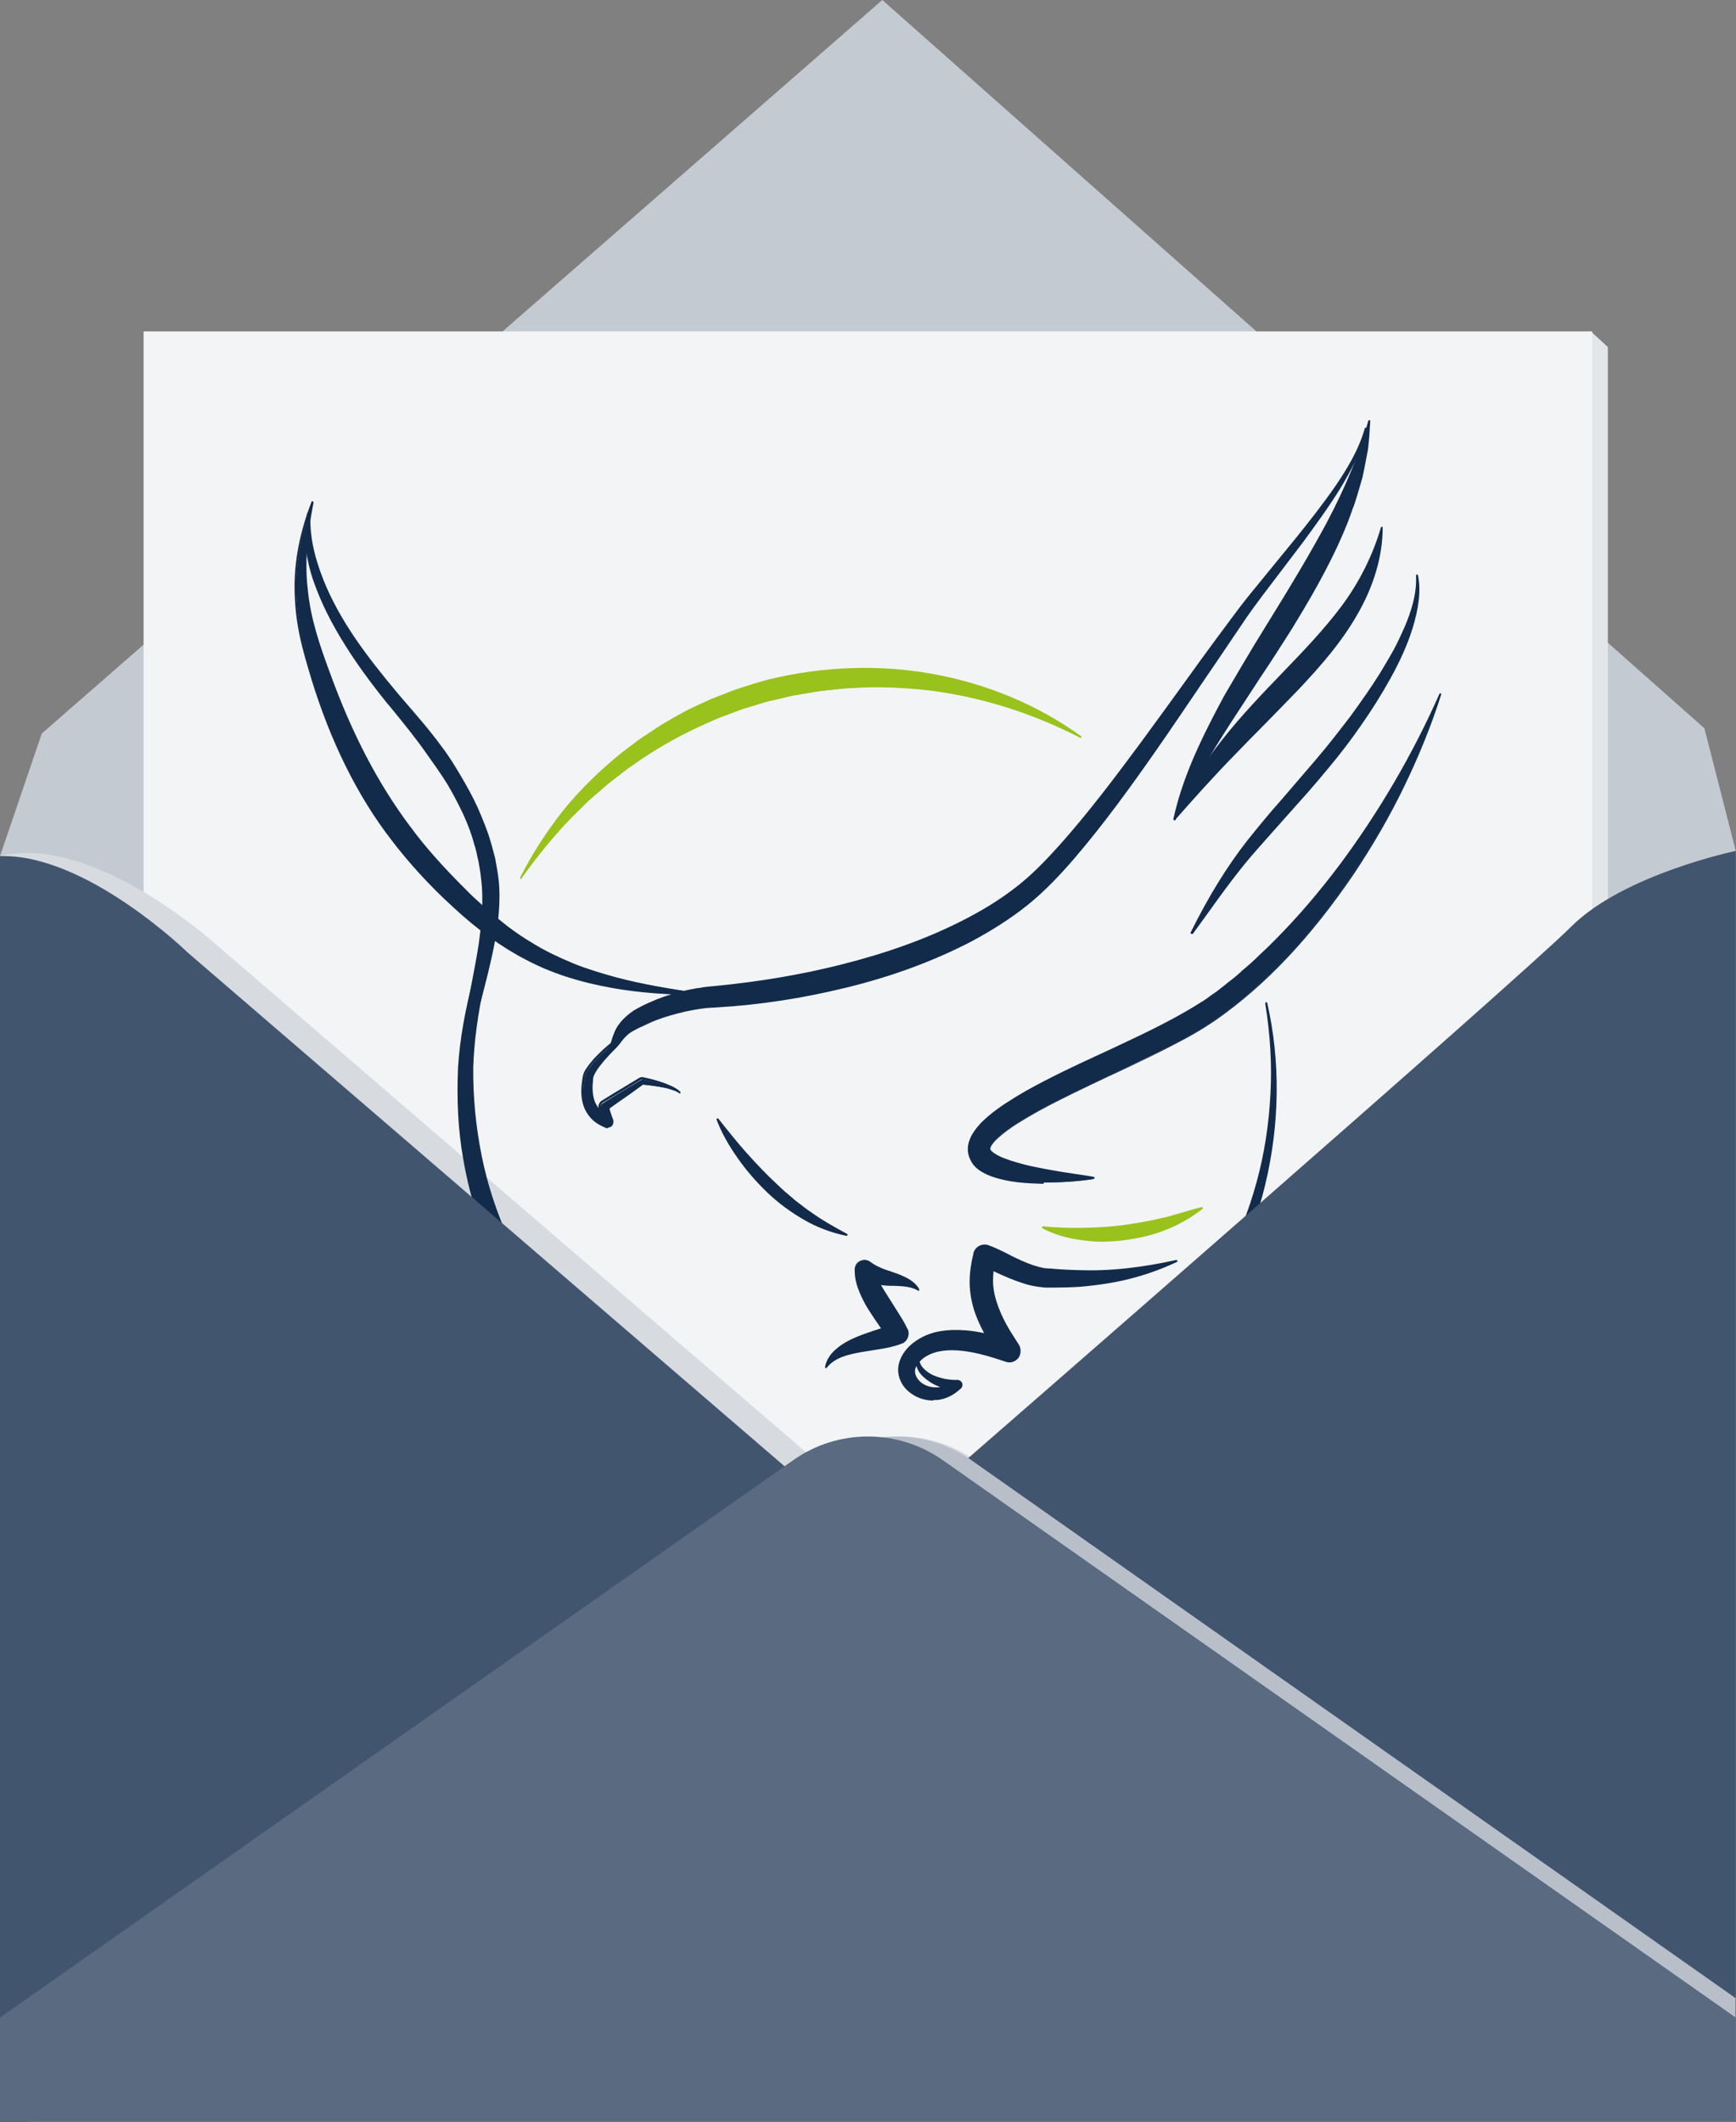
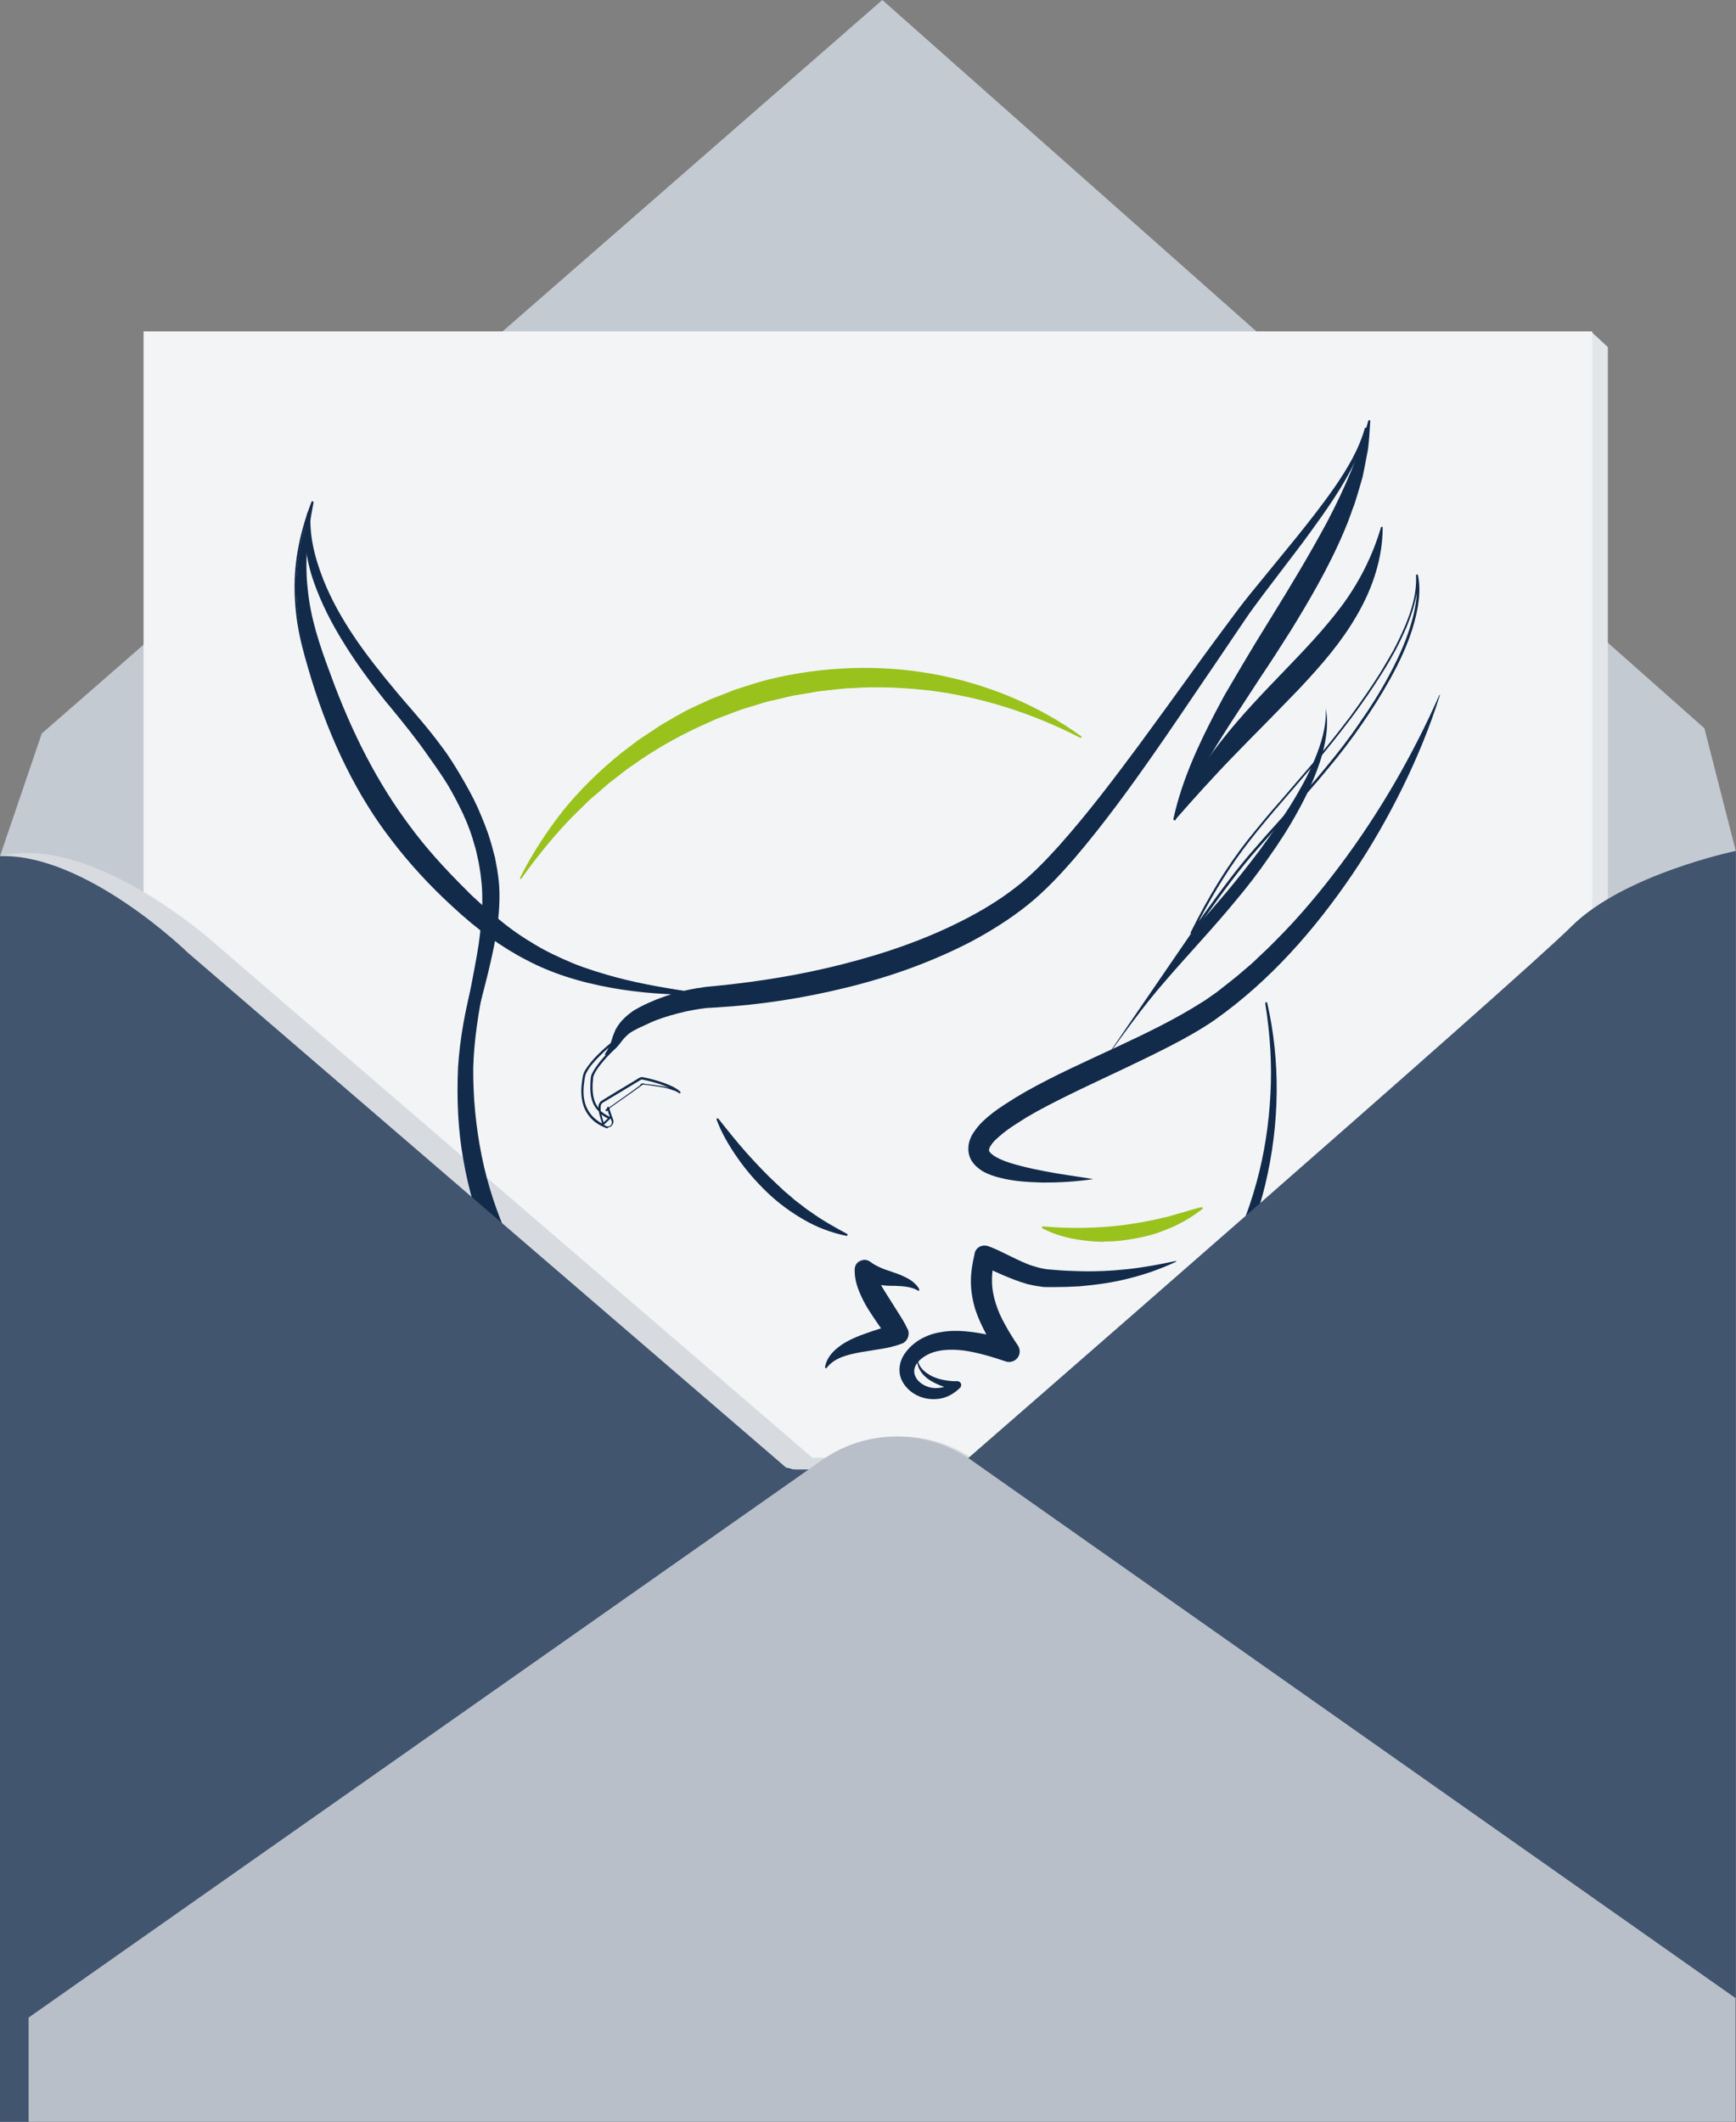
<svg xmlns="http://www.w3.org/2000/svg" viewBox="0 0 69.77 85.28">
  <rect x="0" y="0" width="69.77" height="85.28" fill="#808080" stroke="none" />
  <defs>
    <style> .cls-1 { fill: #596a81; } .cls-2 { fill: #e3e6e9; } .cls-3 { fill: #41556f; } .cls-4 { fill: #122b4b; } .cls-5 { fill: #b8bfc9; } .cls-6 { isolation: isolate; } .cls-7 { fill: #d7dbe0; } .cls-8 { fill: #f3f4f6; } .cls-9 { fill: #c4cad2; } .cls-10 { fill: #99c21d; } .cls-11 { mix-blend-mode: multiply; } </style>
  </defs>
  <g class="cls-6">
    <g id="Ebene_2" data-name="Ebene 2">
      <g id="Arztpraxen">
        <g>
          <polygon class="cls-9" points="0 34.41 1.68 29.48 35.46 0 68.5 29.27 69.76 34.2 67.13 38.08 41.02 65.88 14.27 57.17 0 34.41" />
          <g class="cls-11">
            <polygon class="cls-2" points="64.62 64.2 6.4 64.2 63.95 13.33 64.62 13.95 64.62 64.2" />
          </g>
          <rect class="cls-8" x="5.77" y="13.32" width="58.22" height="50.25" />
          <g class="cls-11">
            <path class="cls-7" d="M66.31,77.74l1.35-40.92s-1.44-2.15-3.54-.05c-2.1,2.1-24.76,21.82-24.76,21.82h-.32c-1.73-1.14-3.98-1.14-5.71,0h-.68l-24.13-20.77s-4.85-4.33-8.52-3.41l.97,50.4h.34s0,.47,0,.47l54.39-3.99,11.12-.63-.51-2.92Z" />
          </g>
          <g>
            <g>
              <g>
                <g>
                  <path class="cls-4" d="M24.35,42.41s-.02,0-.03-.01c-.01-.01-.01-.03,0-.05.12-.18.21-.36.27-.57l.02-.07c.03-.08.06-.17.1-.26.04-.1.11-.21.2-.33.14-.18.32-.34.55-.5.19-.11.39-.22.62-.32.42-.19.86-.34,1.3-.45.23-.06.45-.1.67-.14h.05c.1-.02.2-.04.31-.05l.32-.03c1.86-.18,3.52-.47,5.07-.86,1.83-.46,3.41-1.03,4.8-1.73.84-.42,1.55-.86,2.15-1.32.68-.51,1.28-1.14,1.83-1.75,1.15-1.29,2.22-2.71,3.22-4.06.67-.91,1.35-1.85,2-2.75.35-.49.71-.98,1.07-1.47l.78-1.05c.23-.31.48-.63.81-1.03l1.65-2.02c.49-.61,1.06-1.33,1.57-2.07.47-.69.93-1.45,1.17-2.3,0-.02.02-.04.05-.03.02,0,.03.03.03.05-.2.88-.65,1.71-1.07,2.4-.47.76-1,1.48-1.49,2.15l-1.58,2.08c-.31.41-.55.74-.76,1.05l-.73,1.08c-.31.46-.62.92-.93,1.37-.66.97-1.33,1.97-2.01,2.94-.91,1.3-1.99,2.8-3.18,4.19-.52.6-1.16,1.3-1.9,1.89-.64.51-1.38.99-2.26,1.46-1.49.77-3.12,1.38-4.99,1.84-1.75.43-3.5.7-5.23.8l-.33.02c-.08,0-.18.02-.27.03h-.02c-.2.03-.4.07-.61.11-.47.11-.85.22-1.19.35-.19.07-.36.16-.56.25-.1.04-.2.09-.27.13-.09.05-.17.09-.24.14-.13.1-.25.22-.4.43-.15.19-.34.35-.54.45,0,0-.01,0-.02,0ZM54.26,18.74c-.16.28-.34.55-.51.81-.51.75-1.08,1.47-1.57,2.08l-1.65,2.02c-.33.41-.58.73-.81,1.03l-.78,1.05c-.36.49-.71.98-1.06,1.47-.65.91-1.33,1.84-2,2.75-1,1.35-2.07,2.78-3.23,4.07-.56.61-1.16,1.25-1.84,1.76-.61.47-1.32.9-2.17,1.33-1.4.71-2.98,1.28-4.82,1.74-1.56.4-3.22.68-5.08.86l-.33.03c-.11,0-.2.02-.3.04h-.05c-.21.04-.43.09-.66.15-.43.11-.87.26-1.28.44-.23.1-.43.2-.61.32-.22.15-.39.3-.53.48-.09.11-.15.22-.19.31-.04.09-.07.17-.09.25l-.02.07c-.05.16-.11.31-.2.45.14-.09.27-.21.38-.35.16-.21.28-.34.42-.44.07-.05.15-.1.25-.15.07-.04.17-.09.27-.13.2-.1.37-.18.56-.25.34-.14.72-.25,1.2-.36.21-.05.42-.08.62-.11h.02c.1-.02.2-.03.28-.03l.33-.02c1.72-.11,3.47-.38,5.21-.8,1.86-.47,3.49-1.07,4.97-1.84.88-.47,1.61-.94,2.24-1.46.74-.59,1.37-1.28,1.89-1.88,1.19-1.39,2.26-2.88,3.17-4.18.68-.98,1.36-1.98,2.01-2.94.31-.46.62-.92.93-1.37l.73-1.08c.22-.31.46-.64.77-1.05l1.58-2.08c.5-.67,1.02-1.39,1.49-2.15.16-.26.32-.54.47-.84Z" />
                  <path class="cls-4" d="M28.17,39.99c-1.32,0-2.49-.09-3.56-.28-1.35-.24-2.48-.61-3.46-1.13-.99-.51-1.96-1.21-2.96-2.14-.93-.85-1.76-1.76-2.46-2.68-1.36-1.76-2.44-3.94-3.22-6.48-.19-.64-.35-1.17-.47-1.75-.13-.61-.19-1.22-.2-1.82-.02-1.14.21-2.33.68-3.54,0-.02.03-.03.05-.02.02,0,.03.03.03.05-.27,1.39-.35,2.5-.23,3.49.11,1.16.48,2.25.89,3.35.89,2.46,1.95,4.48,3.22,6.17.6.82,1.34,1.65,2.31,2.61.13.14.28.27.42.4.07.07.15.13.22.2.07.06.14.12.21.18.15.13.3.26.45.38.43.36.91.69,1.42.99.43.26.91.49,1.55.76.58.23,1.16.4,1.66.54,1.08.29,2.17.47,3.48.66.02,0,.04.02.03.04,0,.03-.03.04-.06.04ZM12.42,20.65c-.35,1.04-.52,2.06-.5,3.04,0,.6.08,1.21.2,1.81.12.57.28,1.11.47,1.74.77,2.53,1.85,4.7,3.21,6.45.69.92,1.52,1.82,2.45,2.67,1,.93,1.96,1.63,2.94,2.13.97.52,2.1.88,3.44,1.12.91.16,1.88.25,2.96.28-1.06-.16-1.98-.33-2.9-.58-.5-.14-1.09-.31-1.67-.54-.65-.27-1.14-.51-1.56-.76-.51-.3-.99-.63-1.42-.99-.16-.12-.31-.25-.46-.38-.07-.06-.14-.12-.21-.18-.07-.07-.15-.14-.22-.2-.14-.13-.28-.26-.42-.4-.97-.97-1.71-1.8-2.31-2.62-1.28-1.7-2.34-3.72-3.23-6.19-.41-1.11-.79-2.21-.9-3.37-.1-.88-.06-1.85.14-3.02Z" />
                  <path class="cls-4" d="M47.2,32.96s-.02,0-.02,0c-.02-.01-.02-.03-.02-.05.45-1.03,1.08-2.06,1.93-3.14.79-1.01,1.71-1.96,2.45-2.73.81-.84,1.65-1.71,2.37-2.67.73-.98,1.26-2.05,1.59-3.17,0-.02.02-.03.04-.03.02,0,.03.02.03.04,0,1.16-.37,2.39-1.06,3.56-.6,1.03-1.35,1.91-2.3,2.92-.5.52-1.01,1.04-1.5,1.54-.34.34-.69.7-1.03,1.05-.93.95-1.8,1.93-2.45,2.67,0,0-.02.01-.03.01ZM55.48,21.51c-.33,1.03-.84,2-1.51,2.91-.72.97-1.56,1.84-2.37,2.68-.74.76-1.66,1.71-2.44,2.72-.78.99-1.37,1.94-1.81,2.88.63-.71,1.43-1.6,2.28-2.48.34-.35.69-.71,1.03-1.05.49-.5,1-1.02,1.5-1.54.94-1,1.69-1.88,2.29-2.9.62-1.05.98-2.16,1.04-3.21Z" />
                  <path class="cls-4" d="M47.2,32.96s0,0-.01,0c-.02,0-.03-.03-.03-.05.35-1.61,1.07-3.09,1.65-4.21.06-.11.12-.23.18-.34.11-.21.23-.44.36-.65l.57-.97c.33-.56.7-1.17,1.16-1.91.83-1.34,1.56-2.56,2.24-3.82.79-1.5,1.32-2.8,1.67-4.09,0-.02.02-.04.05-.03.02,0,.04.02.03.04-.02.33-.04.73-.09,1.13-.02.11-.04.21-.06.31-.05.27-.1.54-.16.81-.04.13-.07.25-.11.38-.07.24-.14.48-.22.72-.05.13-.1.25-.14.38-.08.23-.17.46-.27.69-.63,1.49-1.44,2.85-2.14,3.99-.46.73-.85,1.33-1.22,1.88l-1.22,1.87c-.71,1.11-1.53,2.44-2.2,3.87,0,.01-.02.02-.04.02ZM54.96,17.29c-.35,1.18-.85,2.38-1.57,3.75-.67,1.27-1.41,2.48-2.24,3.83-.46.74-.83,1.35-1.16,1.91l-.57.97c-.12.21-.24.43-.35.65-.06.11-.12.23-.18.34-.54,1.02-1.19,2.36-1.56,3.82.64-1.3,1.39-2.51,2.04-3.54l1.22-1.87c.37-.55.76-1.15,1.22-1.88.71-1.13,1.51-2.49,2.14-3.97.09-.23.18-.46.27-.69.05-.12.09-.25.14-.37.08-.23.15-.48.22-.71.04-.13.07-.25.11-.37.06-.26.11-.54.16-.8.02-.1.04-.21.06-.31.03-.26.05-.52.06-.75Z" />
                  <path class="cls-4" d="M33.2,54.98s-.01,0-.02,0c-.02,0-.03-.03-.02-.04.04-.27.22-.54.48-.75.2-.17.46-.32.77-.45.24-.1.48-.18.71-.26l.07-.02c.08-.03.15-.05.22-.07-.03-.04-.06-.09-.09-.13-.14-.2-.28-.41-.42-.63-.15-.24-.26-.46-.36-.7-.09-.22-.19-.51-.19-.86v-.05c0-.1.04-.2.11-.27.07-.07.17-.11.27-.11h0c.09,0,.17.03.24.08.11.08.24.16.41.23.13.06.28.11.44.16l.08.03c.19.06.38.14.57.24.22.13.38.27.47.44,0,.02,0,.04,0,.05-.01.01-.03.02-.05,0-.15-.09-.33-.14-.52-.16-.13-.02-.27-.02-.41-.03-.05,0-.1,0-.15,0-.12,0-.26-.01-.4-.03.08.15.18.3.28.46h0s.43.68.43.68c.12.19.24.38.34.6l.02.03c.1.21,0,.47-.2.57,0,0-.02,0-.03.01-.31.12-.61.18-.87.22l-.8.13c-.26.05-.51.1-.74.19-.28.11-.47.25-.62.44,0,.01-.02.02-.03.02ZM35.46,53.44c-.08.03-.15.05-.24.08l-.07.02c-.23.08-.47.16-.71.26-.3.13-.55.27-.75.43-.19.15-.33.34-.41.54.14-.14.31-.24.53-.33.24-.09.49-.14.76-.19l.8-.13c.26-.05.55-.1.85-.22,0,0,.01,0,.02,0,.08-.04.15-.11.18-.2.03-.09.03-.18-.01-.26l-.02-.03c-.1-.22-.22-.41-.33-.59l-.04-.07-.4-.61c-.11-.18-.22-.35-.31-.52-.04,0-.08-.01-.12-.02-.23-.04-.46-.12-.65-.23-.01,0-.02-.02-.02-.04,0-.01,0-.03.02-.04l.56-.33s.03,0,.04,0c.01,0,.02.02.02.03.03.15.09.33.2.53,0,0,0,0,0,0,.16.02.31.03.45.03.05,0,.1,0,.15,0,.14,0,.28,0,.41.03.15.02.29.05.42.1-.08-.1-.2-.2-.35-.29-.18-.1-.38-.17-.56-.23l-.08-.03c-.16-.05-.31-.1-.44-.16-.18-.08-.32-.16-.43-.25-.05-.04-.12-.07-.19-.07h0c-.08,0-.16.03-.22.09s-.09.14-.09.22v.05c0,.33.1.61.18.83.1.23.21.45.36.68.13.22.28.43.41.63.04.05.07.1.1.15.15-.05.28-.11.4-.17.01,0,.03,0,.04,0,.01.01.02.03.01.04l-.19.55s-.02.03-.03.03c-.01,0-.03,0-.04-.02-.07-.11-.14-.23-.22-.35ZM35.54,53.41c.06.09.12.17.17.26l.13-.38c-.09.04-.19.08-.3.12ZM34.65,51.34c.17.09.36.15.56.18.02,0,.04,0,.06.01-.08-.17-.14-.32-.17-.46l-.45.26Z" />
-                   <path class="cls-4" d="M37.5,56.29c-.34,0-.66-.11-.93-.32-.17-.13-.3-.29-.38-.48-.09-.2-.12-.44-.07-.65.04-.19.13-.38.27-.56.11-.14.25-.27.41-.38.29-.2.63-.34,1-.4.31-.05.64-.06,1.02-.03.25.02.5.06.73.11-.18-.34-.31-.64-.4-.92-.12-.39-.18-.77-.18-1.15,0-.4.07-.79.15-1.12v-.02c.06-.24.3-.39.54-.34.02,0,.03,0,.05.01.27.1.5.21.72.32.08.04.16.08.23.12.27.13.56.27.86.37.14.04.28.09.42.11.05.01.1.02.15.02.02,0,.04,0,.07,0l.24.02c.34.03.68.04.97.05.6.02,1.24,0,1.95-.08.63-.07,1.29-.18,1.95-.33.02,0,.04,0,.05.03,0,.02,0,.04-.02.05-.62.29-1.26.52-1.9.68-.59.15-1.23.25-2.01.32-.37.02-.7.03-1.01.03h-.34c-.07,0-.14-.01-.21-.02-.2-.02-.39-.06-.54-.1-.31-.09-.63-.21-.99-.37-.07-.03-.13-.06-.2-.09-.06-.03-.12-.05-.17-.08-.01.13-.02.25-.02.38,0,.28.05.57.15.87.08.26.2.54.37.86.15.28.33.55.51.83h0c.07.11.09.24.07.36s-.09.22-.19.29c-.12.08-.27.1-.4.05-.54-.18-1.11-.36-1.68-.43-.64-.08-1.15-.01-1.51.21-.11.06-.2.14-.27.22.03.09.07.18.14.25.1.11.23.21.4.29.14.06.3.11.48.15.18.03.34.05.49.04.11,0,.21.08.21.19,0,.06-.02.12-.06.16h-.01c-.28.27-.62.43-.96.46-.04,0-.09,0-.13,0ZM38.41,53.54c-.21,0-.4.02-.59.05-.36.06-.69.19-.97.39-.16.11-.29.23-.4.37-.13.17-.22.34-.25.53-.04.2-.02.41.07.6.07.17.2.32.35.44.28.22.64.32,1,.29.27-.02.55-.13.78-.31-.16-.02-.31-.05-.46-.09-.11.03-.23.05-.34.04-.26,0-.52-.11-.7-.28-.18-.17-.25-.39-.19-.59.02-.07.06-.14.11-.21,0-.08,0-.15.01-.23,0-.02.03-.03.04-.03.02,0,.04.02.04.04,0,.04,0,.07,0,.11.07-.07.16-.13.25-.19.38-.23.91-.31,1.57-.22.5.06.99.21,1.46.36,0,0-.01,0-.02-.01-.22-.31-.41-.6-.58-.91,0,0,0,0,0,0-.25-.05-.51-.09-.79-.12-.14-.01-.28-.02-.41-.02ZM38.39,55.56l.09.26s.03-.03.05-.04h.01s.04-.07.04-.11c0-.06-.06-.12-.12-.12,0,0,0,0,0,0-.02,0-.04,0-.07,0ZM38.08,55.75c.1.02.2.04.31.05l-.07-.18c-.08.05-.16.09-.24.13ZM36.84,54.89s-.04.08-.05.11c-.05.17.02.36.17.51.16.16.4.25.64.25.06,0,.13,0,.19-.01-.16-.06-.31-.13-.45-.23-.19-.13-.33-.26-.42-.41-.04-.07-.07-.14-.09-.22ZM36.96,54.98s.03.06.05.09c.08.14.21.27.39.39.17.11.36.2.55.26.11-.03.22-.09.32-.15-.1,0-.21-.02-.33-.04-.18-.03-.35-.09-.5-.15-.18-.08-.32-.19-.43-.31-.02-.03-.04-.05-.06-.08ZM40.21,54.61c.08.03.16.05.23.08.11.04.23.02.33-.04.08-.06.14-.14.16-.24s0-.2-.06-.28h0c-.19-.29-.37-.56-.52-.85-.17-.32-.3-.61-.38-.87-.1-.31-.15-.61-.15-.9,0-.14,0-.28.02-.42-.15-.06-.29-.12-.42-.16-.02,0-.03-.02-.03-.03,0-.02,0-.03.02-.04l.53-.31s.03,0,.04,0c.01,0,.02.03.02.04-.03.14-.06.29-.08.45.06.03.13.06.2.09.07.03.13.06.2.09.35.16.67.28.98.36.15.04.34.08.53.1.07,0,.14.01.21.02h.07s.25,0,.25,0h0c.31,0,.64-.01,1-.03.77-.07,1.41-.17,1.99-.32.52-.13,1.03-.3,1.53-.51-.53.11-1.06.19-1.57.25-.71.07-1.35.1-1.96.08-.29,0-.63-.02-.98-.05l-.24-.02s-.05,0-.07,0c-.05,0-.1-.01-.15-.02-.14-.03-.29-.07-.43-.12-.3-.1-.59-.24-.87-.38-.08-.04-.16-.08-.24-.12-.22-.11-.44-.22-.71-.32-.01,0-.03,0-.04-.01-.19-.04-.39.08-.43.27v.02c-.08.32-.15.71-.15,1.1,0,.37.06.75.18,1.12.09.3.23.61.42.97.39.08.75.19,1.05.29.01,0,.02.01.03.03s0,.03,0,.04l-.47.64s-.02.02-.03.02h0s0,0,0,0ZM39.71,53.7c.15.27.32.53.51.8l.4-.55c-.27-.08-.58-.18-.92-.25ZM39.53,50.88c.1.04.21.08.32.13.02-.12.04-.24.06-.34l-.38.22Z" />
                </g>
                <path class="cls-4" d="M47.89,37.53s-.01,0-.02,0c-.02-.01-.02-.03-.02-.05.73-1.47,1.48-2.68,2.28-3.7.44-.55.9-1.11,1.39-1.66l1.4-1.63c.46-.54.9-1.11,1.33-1.67.47-.64.87-1.22,1.21-1.76.22-.37.39-.65.54-.92.16-.3.31-.62.46-.96.23-.55.49-1.28.45-2.05,0-.02.01-.04.04-.04.02,0,.04.01.04.03.12.61.04,1.3-.23,2.17-.2.63-.49,1.28-.89,2-.35.63-.74,1.25-1.16,1.85-.4.58-.84,1.16-1.32,1.73-.56.69-1.16,1.35-1.74,2-.36.41-.74.83-1.1,1.24-.76.85-1.44,1.8-2.1,2.72-.17.23-.33.46-.5.69,0,.01-.02.02-.03.02ZM56.95,23.75c-.07.54-.26,1.05-.42,1.45-.15.34-.3.66-.46.96-.15.27-.31.56-.54.92-.34.54-.73,1.12-1.21,1.76-.43.57-.87,1.13-1.33,1.68l-1.4,1.63c-.48.55-.95,1.11-1.38,1.66-.71.91-1.38,1.97-2.04,3.23.07-.09.14-.19.2-.28.66-.92,1.35-1.87,2.11-2.72.36-.42.74-.84,1.1-1.24.58-.65,1.18-1.31,1.74-2,.47-.57.92-1.15,1.31-1.73.42-.6.81-1.21,1.15-1.84.39-.71.68-1.36.88-1.99.18-.57.28-1.06.28-1.5Z" />
                <path class="cls-4" d="M18.97,40.92s-.04,0-.06,0c-.12-.03-.19-.15-.17-.27h0c.06-.32.12-.63.18-.94.11-.58.23-1.18.32-1.77.11-.81.21-1.76.09-2.66-.01-.14-.04-.29-.06-.43-.01-.08-.03-.15-.04-.23-.02-.07-.03-.14-.05-.22-.03-.14-.06-.29-.11-.43-.1-.39-.25-.8-.46-1.26-.2-.42-.41-.82-.63-1.19-.21-.34-.46-.7-.76-1.12-.47-.68-.98-1.31-1.53-1.98l-.16-.19c-.65-.81-1.19-1.55-1.64-2.27-.57-.9-.98-1.73-1.26-2.52-.35-.96-.45-1.93-.29-2.79,0-.04.05-.06.08-.06.04,0,.06.04.06.08-.04.79.12,1.63.52,2.64.3.75.72,1.53,1.3,2.38.46.67,1,1.36,1.68,2.17l.22.26c.53.61,1.07,1.23,1.56,1.9.29.38.54.79.77,1.18.21.36.46.8.67,1.26.2.47.38.89.51,1.34.05.15.09.32.13.47.02.07.04.15.06.22.01.08.03.16.04.23.03.16.06.32.08.48.06.42.07.89.03,1.44-.03.42-.09.87-.2,1.41-.15.76-.35,1.52-.54,2.25-.04.15-.08.31-.12.46-.03.11-.12.18-.23.18ZM18.82,40.65c-.01.08.04.16.11.18.08.02.17-.03.19-.11.04-.15.08-.31.12-.46.19-.73.39-1.48.54-2.24.1-.53.17-.98.2-1.4.04-.54.03-1.01-.03-1.43-.01-.16-.04-.32-.07-.48-.02-.08-.03-.15-.04-.23-.02-.07-.04-.14-.05-.22-.04-.16-.08-.32-.13-.47-.13-.45-.31-.87-.51-1.33-.21-.45-.45-.89-.66-1.25-.23-.39-.48-.8-.77-1.18-.49-.66-1.03-1.29-1.55-1.89l-.22-.26c-.69-.81-1.22-1.5-1.69-2.17-.59-.86-1.02-1.65-1.31-2.4-.38-.96-.54-1.77-.53-2.54-.12.82-.01,1.72.31,2.62.28.78.69,1.6,1.25,2.5.45.72.99,1.45,1.64,2.26l.16.19c.54.67,1.06,1.3,1.53,1.98.31.43.55.79.77,1.13.23.37.44.77.64,1.2.21.47.36.88.46,1.27.04.14.08.29.11.43.02.07.03.15.05.22.01.08.02.16.04.23.02.14.05.29.06.43.12.91.02,1.87-.09,2.68-.09.59-.2,1.19-.32,1.77-.06.31-.12.63-.18.94Z" />
                <path class="cls-4" d="M34.76,60.04c-.12,0-.23,0-.35,0-1.29-.03-2.54-.18-3.7-.44l-.17-.04c-.24-.06-.49-.12-.74-.2-.1-.03-.21-.07-.31-.1-.19-.06-.39-.12-.58-.19l-.18-.07c-.23-.08-.47-.17-.7-.28l-.43-.19-.42-.21c-1.11-.57-2.16-1.28-3.11-2.11-.96-.83-1.82-1.76-2.55-2.76-1.47-2.02-2.48-4.39-2.9-6.85-.21-1.16-.27-2.41-.21-3.72.07-1.09.27-2.25.64-3.65.02-.06.05-.11.11-.14.05-.03.11-.04.17-.02.12.03.19.15.17.27-.3,1.44-.45,2.54-.48,3.57-.01,1.17.1,2.36.34,3.55.46,2.28,1.47,4.5,2.92,6.43.73.95,1.55,1.82,2.43,2.57.84.72,1.83,1.39,2.93,1.98,2.18,1.19,4.53,1.87,6.79,1.97,1.16.05,2.37-.03,3.57-.25,1.12-.2,2.27-.56,3.42-1.07,2.16-.95,4.13-2.42,5.72-4.26,1.56-1.81,2.73-3.99,3.36-6.31.32-1.16.5-2.36.56-3.57.06-1.13,0-2.31-.21-3.62,0-.02.01-.04.03-.05.02,0,.04,0,.05.03.53,2.32.51,4.84-.08,7.3-.27,1.15-.71,2.31-1.29,3.46-.59,1.16-1.28,2.2-2.04,3.09-.81.95-1.71,1.81-2.69,2.55-.95.72-2.02,1.35-3.2,1.87-1.12.5-2.31.88-3.53,1.12-1.07.21-2.19.32-3.35.32ZM19.29,39.15c-.07,0-.13.04-.14.11-.36,1.39-.57,2.55-.64,3.63-.07,1.3,0,2.55.21,3.7.42,2.45,1.42,4.8,2.89,6.81.73.99,1.58,1.92,2.53,2.74.95.83,1.99,1.53,3.09,2.1l.42.21.43.19c.23.1.46.19.69.27l.18.07c.19.07.38.13.57.19.1.03.21.06.31.1.24.07.49.13.73.2l.17.04c1.15.26,2.39.41,3.68.44,1.27.02,2.51-.08,3.68-.32,1.22-.24,2.4-.62,3.52-1.12,1.17-.52,2.24-1.15,3.18-1.86.97-.73,1.87-1.59,2.68-2.54.75-.88,1.43-1.92,2.03-3.07.58-1.14,1.01-2.3,1.28-3.44.46-1.93.57-3.9.34-5.78.06.75.07,1.45.03,2.14-.05,1.21-.24,2.42-.56,3.59-.64,2.33-1.81,4.52-3.38,6.34-1.59,1.85-3.58,3.33-5.75,4.28-1.16.51-2.31.87-3.44,1.07-1.21.22-2.42.3-3.59.25-2.27-.1-4.63-.78-6.82-1.98-1.1-.6-2.09-1.27-2.94-1.99-.89-.76-1.71-1.63-2.44-2.58-1.45-1.94-2.47-4.17-2.93-6.46-.24-1.2-.35-2.4-.34-3.57.03-1.03.18-2.13.48-3.58h0c.02-.08-.03-.15-.11-.17-.01,0-.02,0-.04,0Z" />
                <path class="cls-4" d="M34.01,49.67s0,0,0,0c-.62-.13-1.19-.35-1.69-.64-.54-.31-1.04-.68-1.46-1.08-.46-.44-.86-.9-1.19-1.37-.39-.55-.68-1.07-.87-1.58,0-.02,0-.04.02-.05.02,0,.04,0,.05.01.38.48.74.93,1.12,1.36.45.5.83.9,1.21,1.25l.32.3.33.28c.08.08.17.14.26.21l.08.06s.09.07.14.11c.07.05.14.11.21.15.48.35,1,.64,1.5.91.02,0,.03.03.02.05,0,.02-.02.03-.04.03ZM28.98,45.25c.19.41.43.84.75,1.29.32.46.72.92,1.18,1.35.42.4.9.76,1.44,1.07.42.25.88.44,1.38.57-.42-.24-.85-.48-1.25-.78-.07-.05-.14-.1-.21-.16-.04-.04-.09-.07-.14-.1l-.08-.06c-.09-.07-.18-.13-.26-.21l-.33-.28-.32-.3c-.38-.35-.77-.75-1.22-1.26-.32-.37-.63-.74-.94-1.13Z" />
-                 <path class="cls-4" d="M41.95,47.58c-.72-.02-1.38-.05-2.08-.29-.19-.07-.37-.15-.56-.29-.11-.09-.2-.18-.26-.29-.08-.13-.14-.29-.15-.44-.01-.14,0-.28.06-.43.04-.11.09-.22.16-.32.1-.16.23-.31.39-.47.24-.23.51-.44.85-.67l.44-.28.44-.26c1-.56,2.03-1.04,3.03-1.5.19-.09.39-.18.58-.27,1.22-.57,2.41-1.14,3.47-1.82.12-.07.23-.15.33-.23l.26-.18.19-.15c.07-.05.13-.1.2-.16.19-.15.38-.29.56-.46l.05-.05c.23-.19.46-.39.68-.61l.36-.34.35-.35c.85-.86,1.69-1.83,2.56-2.99,1.56-2.1,2.91-4.4,3.99-6.84,0-.02.03-.03.05-.02.02,0,.03.03.02.05-.4,1.26-.91,2.51-1.5,3.72-.57,1.18-1.25,2.35-2.01,3.49-1.72,2.53-3.53,4.46-5.56,5.88-.5.34-1.04.66-1.77,1.03-.52.27-1.1.55-1.81.89-.24.11-.47.22-.71.33-.95.45-1.93.91-2.84,1.41l-.42.24-.41.25c-.3.19-.54.37-.73.54-.13.11-.21.2-.27.28-.04.05-.06.09-.07.12-.01.04-.02.06-.02.06,0,.01,0,.02,0,.03.01.02.03.05.06.08.07.07.19.14.31.2.27.13.59.22.87.3.28.08.59.14.95.21.42.08.85.15,1.27.21.23.03.46.07.7.11.02,0,.03.02.03.04s-.01.04-.03.04c-.61.1-1.27.14-2.02.14ZM57.59,28.67c-1.02,2.18-2.26,4.25-3.67,6.14-.87,1.16-1.71,2.14-2.56,2.99l-.35.35-.36.34c-.22.21-.45.41-.68.61l-.05.04c-.18.16-.37.31-.56.46-.07.05-.13.1-.2.16l-.19.15-.26.18c-.11.08-.22.16-.34.23-1.07.68-2.25,1.25-3.48,1.82-.19.09-.39.18-.58.27-1,.46-2.03.94-3.03,1.5l-.44.26-.43.28c-.33.22-.6.43-.84.66-.15.15-.27.29-.37.45-.06.1-.11.2-.15.31-.04.14-.06.27-.05.4,0,.14.06.28.13.4.06.1.14.19.25.27.17.14.35.21.53.28.69.23,1.34.27,2.05.29.64,0,1.21-.04,1.74-.11-.14-.02-.29-.04-.43-.07-.42-.06-.85-.13-1.28-.21-.36-.06-.67-.13-.96-.21-.28-.07-.61-.17-.88-.3-.13-.06-.25-.14-.33-.22-.04-.04-.07-.07-.08-.1-.01-.03-.01-.05-.01-.07,0-.03.01-.06.03-.09.02-.03.04-.08.08-.14.06-.08.15-.18.28-.29.2-.18.44-.36.74-.55l.41-.26.42-.24c.92-.5,1.9-.97,2.85-1.41.24-.11.47-.22.71-.33.71-.33,1.28-.62,1.8-.89.72-.37,1.26-.69,1.76-1.03,2.01-1.42,3.82-3.34,5.54-5.86.76-1.13,1.43-2.3,2-3.48.48-.97.9-1.96,1.25-2.96Z" />
                <path class="cls-4" d="M24.43,45.35s-.06,0-.09-.02c-.19-.08-.36-.17-.49-.29-.14-.12-.26-.28-.35-.47-.13-.3-.17-.66-.11-1.08.01-.09.02-.16.04-.26.03-.12.07-.2.13-.28.1-.16.22-.29.32-.41.2-.21.45-.46.74-.67.03-.02.06-.03.1-.02.03,0,.06.02.08.05.04.05.03.12,0,.16-.06.07-.12.13-.19.2-.16.16-.32.33-.46.51-.08.1-.18.23-.25.37-.03.07-.06.13-.06.16,0,.06-.01.15-.02.22-.02.35.02.62.12.83.03.06.07.12.11.18,0-.02,0-.03,0-.05v-.02s0-.06.04-.12c.01-.02.02-.04.05-.07.01-.01.03-.02.04-.03l.21-.13.26-.16c.36-.22.74-.44,1.06-.64h.01s.06-.03.1-.02c.31.06.56.13.79.21.13.04.26.1.38.15.15.07.26.14.35.23.01.01.02.04,0,.05-.01.02-.04.02-.05,0-.1-.07-.23-.11-.35-.15-.12-.04-.25-.07-.38-.09-.25-.04-.49-.08-.72-.1-.34.25-.65.47-.97.69l-.37.26s0,.02,0,.03c.01.04.02.09.04.14.03.09.06.19.1.28.05.12-.02.26-.14.31-.03.01-.06.02-.08.02ZM24.26,45.21s.07.03.11.05c.04.02.08.02.12,0,.08-.03.12-.12.09-.2-.01-.04-.03-.07-.04-.11,0,0,0,0,0,0l-.26.25s0,0,0,0ZM24.7,41.94s-.02,0-.03,0c-.28.21-.52.45-.72.66-.1.11-.22.24-.31.39-.05.08-.09.15-.12.25-.02.1-.03.16-.04.25-.06.4-.03.74.1,1.03.08.17.2.33.33.44.09.07.18.14.29.2-.04-.11-.06-.21-.09-.3-.01-.05-.03-.11-.04-.17v-.02c-.09-.08-.16-.18-.21-.28-.11-.22-.15-.5-.13-.87,0-.07.01-.17.02-.23,0-.06.04-.14.07-.19.07-.14.18-.28.26-.39.14-.18.3-.35.46-.51.06-.06.12-.13.18-.19.02-.02.02-.04,0-.06,0-.01-.02-.02-.03-.02,0,0,0,0,0,0ZM24.17,44.78s.01.05.02.08c.02.08.04.16.07.25l.17-.16c-.1-.04-.18-.1-.26-.16ZM24.14,44.65c.1.09.23.17.37.24-.01-.04-.02-.08-.04-.11-.02-.05-.03-.09-.04-.14h-.02s-.01.02-.02.02c-.02,0-.04,0-.05-.02-.01-.02,0-.04.01-.05h.02s0-.01,0-.01c.01-.01.02-.02.02-.03,0-.02.01-.03.01-.03,0-.01,0-.02.02-.03.01,0,.02,0,.04,0,0,0,.02,0,.02.02l.34-.24c.3-.21.6-.42.92-.66,0,0,0,0,0-.01,0-.02.01-.04.03-.04l.08-.02s.04,0,.05.02c0,0,0,0,0,0,.21.02.44.05.68.09.11.02.21.04.32.07-.1-.04-.2-.08-.3-.12-.23-.08-.48-.15-.78-.21-.01,0-.03,0-.04,0h-.01c-.33.2-.7.42-1.06.64l-.47.28s-.02.02-.03.02c-.02.02-.03.03-.04.04-.02.04-.02.07-.03.09v.02c0,.06,0,.1,0,.15Z" />
              </g>
              <g>
                <g>
                  <path class="cls-4" d="M24.35,42.37c.13-.19.22-.38.28-.58.03-.1.07-.21.12-.32.05-.11.12-.22.2-.32.16-.2.35-.36.54-.49.2-.12.4-.22.61-.32.42-.19.85-.33,1.29-.44.22-.05.44-.1.67-.14.11-.02.22-.04.35-.05l.32-.03c1.71-.17,3.42-.44,5.08-.86,1.66-.42,3.29-.97,4.81-1.74.76-.38,1.49-.81,2.16-1.33.67-.5,1.26-1.12,1.84-1.75,1.15-1.28,2.19-2.67,3.22-4.06,1.03-1.4,2.04-2.82,3.07-4.23l.78-1.05c.26-.35.53-.69.81-1.03l1.65-2.02c.55-.67,1.08-1.36,1.57-2.08.48-.72.94-1.47,1.17-2.31-.19.85-.61,1.64-1.06,2.38-.46.74-.97,1.45-1.49,2.15l-1.58,2.08c-.26.35-.52.7-.77,1.05l-.73,1.08c-.98,1.44-1.95,2.89-2.94,4.32-1,1.43-2.03,2.85-3.18,4.18-.58.66-1.19,1.32-1.9,1.89-.7.57-1.46,1.04-2.25,1.46-1.58.82-3.26,1.41-4.98,1.84-1.72.42-3.47.69-5.22.8l-.33.02c-.09,0-.2.02-.3.03-.21.03-.41.07-.61.11-.41.09-.81.2-1.19.36-.19.07-.38.16-.56.25-.09.04-.18.08-.27.13-.09.04-.17.09-.24.15-.15.11-.27.25-.41.43-.14.18-.33.34-.53.44Z" />
                  <path class="cls-4" d="M12.55,20.17c-.23,1.17-.37,2.35-.23,3.5.11,1.16.48,2.25.9,3.36.8,2.21,1.83,4.32,3.23,6.18.69.94,1.48,1.79,2.31,2.62.21.21.42.4.64.6.22.19.44.38.67.56.45.37.92.7,1.42.99.5.3,1.02.54,1.56.76.54.22,1.1.39,1.67.54,1.14.31,2.31.49,3.49.66-1.19,0-2.39-.07-3.57-.28-1.18-.21-2.36-.55-3.45-1.13-1.09-.56-2.07-1.31-2.95-2.13-.89-.82-1.72-1.7-2.45-2.67-1.49-1.93-2.51-4.18-3.21-6.47-.17-.57-.34-1.15-.47-1.75-.12-.6-.19-1.21-.2-1.82-.02-1.22.25-2.42.68-3.53Z" />
                  <path class="cls-4" d="M47.2,32.92c.49-1.13,1.17-2.17,1.92-3.14.76-.97,1.61-1.85,2.44-2.72.84-.87,1.66-1.73,2.37-2.67.7-.95,1.25-2,1.6-3.18,0,1.23-.42,2.46-1.06,3.54-.63,1.09-1.46,2.02-2.29,2.91-.84.89-1.7,1.73-2.53,2.59-.84.86-1.64,1.75-2.45,2.68Z" />
                  <path class="cls-4" d="M55.02,16.92c-.02.37-.04.75-.09,1.13-.07.37-.13.75-.22,1.12-.11.36-.2.73-.32,1.09-.14.35-.26.71-.41,1.06-.59,1.4-1.35,2.71-2.14,3.98-.4.63-.8,1.26-1.22,1.88l-1.22,1.87c-.8,1.25-1.56,2.51-2.2,3.87.32-1.47.95-2.87,1.65-4.2.18-.33.35-.66.54-.99l.57-.97c.38-.64.77-1.28,1.16-1.91.78-1.27,1.55-2.53,2.24-3.83.68-1.3,1.28-2.65,1.67-4.1Z" />
                  <path class="cls-4" d="M36.92,51.82c-.18-.1-.36-.14-.54-.16-.18-.02-.37-.02-.56-.03-.19,0-.4-.02-.61-.06-.21-.04-.43-.11-.64-.22l.56-.33c.03.17.1.35.2.54.09.19.21.38.34.58l.39.6c.13.21.26.42.38.66v.03c.11.19.02.42-.17.51,0,0-.02,0-.02,0-.3.12-.58.17-.86.22l-.8.13c-.26.05-.51.1-.75.19-.23.09-.46.23-.63.45.05-.28.23-.54.47-.73.23-.19.49-.33.76-.44.26-.11.53-.2.79-.29.25-.09.5-.17.7-.27l-.19.55c-.22-.37-.52-.75-.78-1.18-.13-.21-.25-.44-.36-.69-.1-.25-.18-.53-.19-.84v-.05c0-.19.15-.35.35-.35.08,0,.16.03.22.08.12.09.26.17.42.24.16.07.34.13.52.19.19.06.38.14.57.24.18.1.35.24.45.42Z" />
                  <path class="cls-4" d="M47.27,50.71c-.6.28-1.24.51-1.89.67-.65.17-1.33.26-2,.32-.34.02-.68.03-1.01.03h-.26c-.09,0-.19,0-.28-.02-.19-.02-.36-.06-.54-.1-.35-.1-.67-.23-.98-.36-.31-.14-.61-.28-.87-.36l.53-.31c-.07.33-.11.63-.1.93,0,.3.06.59.15.88.09.29.22.58.38.86.15.28.33.56.51.83h0c.13.2.08.46-.12.59-.11.07-.25.09-.36.05-.57-.19-1.13-.36-1.69-.44-.56-.07-1.12-.04-1.54.21-.22.13-.39.31-.44.49-.05.17,0,.38.18.55.17.16.42.26.67.26.25,0,.51-.08.74-.24l.11.29c-.39-.03-.75-.16-1.08-.36-.16-.1-.3-.23-.4-.4-.1-.16-.14-.36-.1-.54,0,.18.06.35.18.48.11.13.26.22.41.3.16.07.32.12.49.15.17.03.34.05.5.04.09,0,.17.06.17.15,0,.05-.02.09-.05.13h-.01c-.24.24-.57.42-.93.44-.36.03-.73-.07-1.03-.3-.15-.12-.28-.27-.37-.46-.09-.19-.11-.41-.07-.62.04-.21.14-.39.26-.54.12-.15.25-.27.4-.38.3-.21.65-.34.99-.39.34-.06.68-.06,1.01-.03.66.06,1.28.22,1.87.41l-.47.64c-.2-.29-.41-.59-.58-.91-.17-.32-.33-.65-.45-1.01-.11-.36-.18-.75-.18-1.14,0-.39.07-.77.15-1.11v-.02c.05-.22.27-.35.49-.3.02,0,.03,0,.04.01.37.13.65.29.95.43.29.14.57.28.86.37.14.04.29.09.43.11.07.02.14.02.21.03l.24.02c.32.03.65.04.97.05.65.02,1.3-.01,1.95-.08.65-.07,1.3-.19,1.95-.33Z" />
                </g>
-                 <path class="cls-4" d="M47.89,37.49c.64-1.29,1.37-2.55,2.27-3.69.45-.57.91-1.12,1.39-1.66l1.4-1.63c.46-.55.9-1.11,1.33-1.68.42-.57.83-1.16,1.21-1.76.19-.3.37-.61.54-.92.17-.31.32-.63.46-.96.27-.65.49-1.35.45-2.07.14.71-.01,1.46-.23,2.15-.23.69-.54,1.36-.89,1.99-.35.64-.74,1.25-1.16,1.84-.41.6-.85,1.17-1.32,1.73-.92,1.12-1.91,2.16-2.84,3.24-.94,1.07-1.76,2.25-2.61,3.41Z" />
+                 <path class="cls-4" d="M47.89,37.49l1.4-1.63c.46-.55.9-1.11,1.33-1.68.42-.57.83-1.16,1.21-1.76.19-.3.37-.61.54-.92.17-.31.32-.63.46-.96.27-.65.49-1.35.45-2.07.14.71-.01,1.46-.23,2.15-.23.69-.54,1.36-.89,1.99-.35.64-.74,1.25-1.16,1.84-.41.6-.85,1.17-1.32,1.73-.92,1.12-1.91,2.16-2.84,3.24-.94,1.07-1.76,2.25-2.61,3.41Z" />
                <path class="cls-4" d="M18.78,40.65c.17-.91.37-1.81.5-2.71.13-.9.21-1.8.09-2.68-.02-.22-.07-.44-.1-.66-.05-.22-.09-.44-.16-.65-.12-.43-.28-.85-.46-1.26-.19-.41-.4-.81-.63-1.2-.24-.38-.5-.76-.76-1.13-.52-.75-1.1-1.45-1.69-2.17-.58-.72-1.14-1.47-1.64-2.26-.5-.79-.94-1.62-1.26-2.51-.32-.88-.46-1.85-.29-2.77,0-.02.02-.03.04-.03.02,0,.03.02.03.03-.05.92.19,1.81.52,2.66.33.84.8,1.64,1.31,2.39.52.75,1.09,1.47,1.68,2.17.6.69,1.22,1.4,1.78,2.15.28.37.53.78.77,1.18.24.41.47.82.66,1.25.19.43.38.87.51,1.33.08.23.12.46.19.69.04.24.1.47.12.71.07.47.07.97.03,1.44-.03.48-.11.94-.2,1.4-.18.92-.43,1.82-.66,2.71-.03.1-.13.17-.24.14-.1-.03-.16-.12-.14-.22Z" />
                <path class="cls-4" d="M19.47,39.34c-.25,1.19-.44,2.38-.48,3.58-.02,1.19.1,2.39.34,3.56.48,2.34,1.5,4.55,2.93,6.44.72.94,1.54,1.81,2.44,2.58.9.77,1.89,1.43,2.94,1.99,2.07,1.13,4.41,1.87,6.81,1.98,1.2.06,2.4-.03,3.58-.25,1.18-.21,2.33-.59,3.43-1.07,2.2-.97,4.16-2.45,5.73-4.27,1.57-1.82,2.73-4,3.37-6.33.32-1.17.5-2.37.56-3.58.07-1.21-.02-2.43-.21-3.63.55,2.38.49,4.89-.08,7.28-.28,1.2-.73,2.35-1.28,3.45-.56,1.1-1.23,2.14-2.03,3.08-.8.94-1.7,1.8-2.68,2.54-.98.75-2.06,1.37-3.19,1.87-1.13.5-2.31.88-3.53,1.12-1.21.24-2.45.34-3.69.32-1.24-.03-2.48-.16-3.69-.44-.3-.08-.6-.15-.9-.24-.3-.1-.6-.18-.89-.29-.29-.11-.59-.21-.87-.34l-.43-.19-.42-.21c-1.11-.57-2.16-1.28-3.1-2.1-.95-.82-1.8-1.74-2.54-2.75-1.47-2.02-2.47-4.38-2.89-6.83-.22-1.23-.27-2.47-.21-3.71.08-1.24.33-2.45.64-3.64.03-.1.13-.16.23-.13.1.03.16.12.14.22Z" />
                <path class="cls-4" d="M28.83,44.99c.37.47.74.92,1.13,1.37.39.44.79.86,1.21,1.26l.32.3.33.28c.11.1.22.18.34.27.12.08.23.18.35.26.47.35.98.63,1.5.92-.58-.12-1.16-.33-1.68-.64-.52-.3-1.01-.66-1.45-1.08-.44-.42-.84-.87-1.18-1.36-.35-.49-.65-1.01-.87-1.57Z" />
                <path class="cls-4" d="M57.87,27.94c-.4,1.27-.91,2.51-1.5,3.71-.59,1.2-1.26,2.37-2.01,3.48-1.51,2.22-3.3,4.28-5.55,5.87-.57.39-1.16.72-1.76,1.03-.6.31-1.2.6-1.81.89-1.2.57-2.41,1.12-3.55,1.74l-.42.24-.41.26c-.27.17-.52.35-.74.55-.11.1-.21.19-.27.29-.04.05-.06.09-.08.13-.01.04-.02.06-.02.08,0,.02,0,.03,0,.05.01.02.04.06.07.09.07.07.19.15.32.21.26.13.57.22.88.3.31.08.63.15.95.21.65.13,1.31.21,1.97.32-.67.1-1.34.14-2.01.14-.68-.02-1.36-.05-2.07-.29-.18-.07-.36-.14-.54-.29-.09-.07-.18-.16-.26-.28-.08-.12-.13-.27-.14-.42-.01-.15.01-.29.05-.41.04-.12.09-.22.15-.31.12-.18.24-.33.38-.46.27-.26.56-.47.85-.66l.44-.28.44-.26c1.19-.67,2.41-1.21,3.61-1.77,1.2-.56,2.39-1.13,3.47-1.82.14-.08.27-.18.4-.27l.2-.14.19-.15c.25-.2.52-.4.76-.61.25-.21.5-.42.73-.65l.36-.34.35-.35c.93-.93,1.77-1.94,2.56-2.99,1.58-2.11,2.91-4.41,3.99-6.85Z" />
-                 <path class="cls-4" d="M27.33,43.94c-.11-.08-.24-.12-.36-.16-.13-.04-.26-.07-.39-.09-.26-.05-.53-.08-.79-.1l.08-.02c-.33.24-.67.49-1.01.72l-.25.18-.13.09-.07.05h-.02s0,.02,0,.02c0,0,.02-.01.03-.02.02-.02.03-.03.03-.04.02-.04.01-.04.02-.04,0,.01,0,.06.02.1.01.04.02.09.04.14.03.09.06.19.1.28.04.1-.01.22-.11.25-.05.02-.1.02-.14,0h0c-.17-.07-.33-.16-.47-.28-.15-.12-.26-.28-.34-.45-.15-.35-.15-.72-.1-1.05.01-.09.02-.16.04-.25.03-.11.07-.19.12-.27.1-.15.21-.28.32-.4.23-.24.46-.47.73-.66.04-.03.09-.02.12.02.03.03.02.08,0,.11h0c-.22.24-.45.46-.64.71-.1.12-.19.25-.26.38-.03.06-.06.13-.07.18,0,.06-.01.15-.02.23-.02.31,0,.61.13.85.12.24.33.42.6.53l-.26.25c-.03-.1-.06-.2-.09-.31-.01-.05-.03-.11-.04-.16,0-.06-.02-.11-.02-.2,0-.02,0-.05.03-.12,0-.02.02-.03.04-.05.01,0,.02-.02.04-.03h0s.01,0,.01,0l.06-.04.13-.08.26-.16c.35-.22.71-.43,1.06-.64h.01s.04-.02.07-.02c.27.05.53.12.79.21.13.04.26.09.38.15.12.06.24.13.34.22Z" />
              </g>
            </g>
            <g>
              <g>
                <path class="cls-10" d="M20.94,35.33s-.01,0-.02,0c-.02-.01-.02-.03-.02-.05.46-.92,1.05-1.84,1.76-2.74.68-.83,1.47-1.6,2.34-2.3l.66-.5c.15-.1.3-.2.45-.3.08-.05.16-.1.24-.16.2-.14.42-.26.63-.38l.08-.05c.07-.04.14-.08.2-.11.17-.1.35-.2.53-.28.18-.09.36-.17.54-.25l.21-.1.77-.3c.19-.08.38-.14.57-.2.07-.02.14-.04.22-.07.06-.02.11-.03.16-.05.21-.06.42-.13.63-.18,2.17-.53,4.44-.61,6.56-.23,2.19.39,4.26,1.25,6,2.51.02.01.02.04.01.05-.01.02-.03.02-.05.01-1.95-1-3.99-1.64-6.06-1.9-1.17-.13-2.2-.16-3.15-.09-.18,0-.35.02-.53.04-.09,0-.17.02-.26.03-.06,0-.13.01-.19.02-.19.02-.39.04-.58.08l-.78.13-.76.18c-.21.04-.41.1-.6.16l-.15.05c-.07.02-.14.04-.21.06-.18.05-.36.11-.54.18l-.74.28-.21.09c-.17.08-.34.15-.51.23-.98.45-1.89.98-2.73,1.58-.14.09-.28.2-.41.3-.07.06-.15.12-.22.17l-.31.24-.3.26c-.07.06-.14.13-.22.19-.13.11-.26.22-.38.34l-.57.56c-.69.71-1.36,1.52-2.04,2.47,0,.01-.02.02-.03.02ZM34.75,26.94c-1.28,0-2.58.16-3.84.47-.21.04-.42.11-.63.17-.05.02-.11.03-.16.05-.07.02-.14.05-.22.07-.19.06-.38.12-.56.19l-.77.3-.21.1c-.18.08-.36.17-.54.25-.18.08-.35.18-.52.27-.07.04-.13.08-.2.11l-.08.05c-.21.12-.42.24-.62.37-.08.05-.16.11-.24.16-.15.09-.3.19-.45.3l-.65.5c-.87.7-1.65,1.47-2.33,2.29-.59.74-1.09,1.49-1.5,2.25.57-.77,1.14-1.44,1.73-2.05l.57-.56c.12-.12.25-.23.38-.34.07-.06.15-.12.22-.19l.3-.26.32-.24c.08-.06.15-.11.22-.17.13-.1.27-.21.41-.31.83-.59,1.76-1.13,2.74-1.58.17-.07.34-.15.51-.23l.21-.09.74-.28c.18-.07.36-.13.55-.18.07-.02.14-.04.21-.06l.15-.05c.2-.06.4-.12.61-.16l.77-.18.78-.13c.19-.04.4-.06.59-.08.06,0,.13-.01.19-.02.09,0,.17-.02.26-.03.17-.02.35-.04.53-.04.95-.07,1.99-.04,3.16.09,1.9.23,3.78.79,5.58,1.65-1.63-1.08-3.52-1.82-5.5-2.17-.88-.16-1.78-.24-2.69-.24Z" />
                <path class="cls-10" d="M44.39,49.91c-.28,0-.57-.02-.87-.06-.64-.08-1.17-.24-1.62-.48-.02,0-.03-.03-.02-.05,0-.02.02-.03.04-.03h0c.52.05,1.05.07,1.63.06.48-.01,1.04-.04,1.59-.11.47-.07,1.02-.15,1.57-.29.17-.03.34-.08.5-.13.09-.03.19-.05.28-.08.11-.03.23-.06.34-.1.15-.04.3-.09.46-.12.02,0,.04,0,.05.02,0,.02,0,.04-.01.05-.27.2-.49.35-.7.47l-.13.07c-.2.11-.41.21-.63.29-.46.2-1,.33-1.64.42-.27.04-.55.06-.84.06ZM42.13,49.39c.4.18.86.31,1.41.38.58.07,1.14.07,1.68,0,.63-.09,1.17-.23,1.62-.42.22-.08.43-.18.63-.29.04-.02.09-.05.13-.07.16-.09.33-.2.53-.34-.09.02-.17.05-.25.07-.11.03-.23.07-.35.1-.09.02-.19.05-.28.08-.16.05-.34.09-.51.13-.55.14-1.11.22-1.58.29-.56.08-1.12.1-1.6.12-.5,0-.97,0-1.43-.04Z" />
              </g>
              <g>
                <path class="cls-10" d="M43.44,29.64c-1.92-.99-3.97-1.64-6.07-1.9-1.05-.12-2.11-.17-3.16-.09-.26,0-.52.04-.79.07-.26.03-.52.04-.78.1l-.78.13-.77.18c-.26.05-.51.13-.76.21-.25.08-.51.14-.75.24l-.74.28c-.24.11-.48.22-.72.32-.95.44-1.87.97-2.73,1.58-.22.14-.42.32-.63.48l-.31.24-.3.26c-.2.18-.41.34-.6.53l-.57.56c-.74.76-1.42,1.6-2.04,2.48.48-.97,1.08-1.88,1.76-2.73.69-.84,1.48-1.61,2.33-2.3l.66-.5c.22-.16.46-.3.69-.45.23-.16.47-.29.71-.42.24-.13.48-.28.73-.39.25-.12.5-.23.75-.35l.77-.3c.25-.11.52-.18.78-.26.26-.08.52-.17.79-.23,2.14-.53,4.39-.62,6.55-.23,2.16.38,4.23,1.23,5.98,2.5Z" />
                <path class="cls-10" d="M41.92,49.33c.56.05,1.1.07,1.63.06.54-.01,1.07-.04,1.6-.12.53-.07,1.05-.16,1.58-.29.26-.05.52-.13.79-.2.27-.07.52-.16.8-.22-.22.17-.45.33-.7.47-.25.13-.5.27-.76.36-.52.22-1.08.34-1.64.42-.56.08-1.13.07-1.69,0-.56-.07-1.11-.21-1.61-.48Z" />
              </g>
            </g>
          </g>
          <path class="cls-3" d="M0,34.41v50.88h69.76v-51.09s-4.51.94-6.61,3.04c-2.1,2.1-24.76,21.82-24.76,21.82h-6.71L7.55,38.29S3.46,34.3,0,34.41Z" />
          <g class="cls-11">
            <path class="cls-5" d="M69.77,80.32l-30.74-21.64c-1.8-1.26-4.2-1.26-5.99,0L1.15,81.09v4.19h68.6v-4.96Z" />
          </g>
-           <path class="cls-1" d="M69.76,81.09l-31.88-22.41c-1.8-1.26-4.2-1.26-5.99,0L0,81.09v4.19h69.76v-4.19Z" />
        </g>
      </g>
    </g>
  </g>
</svg>